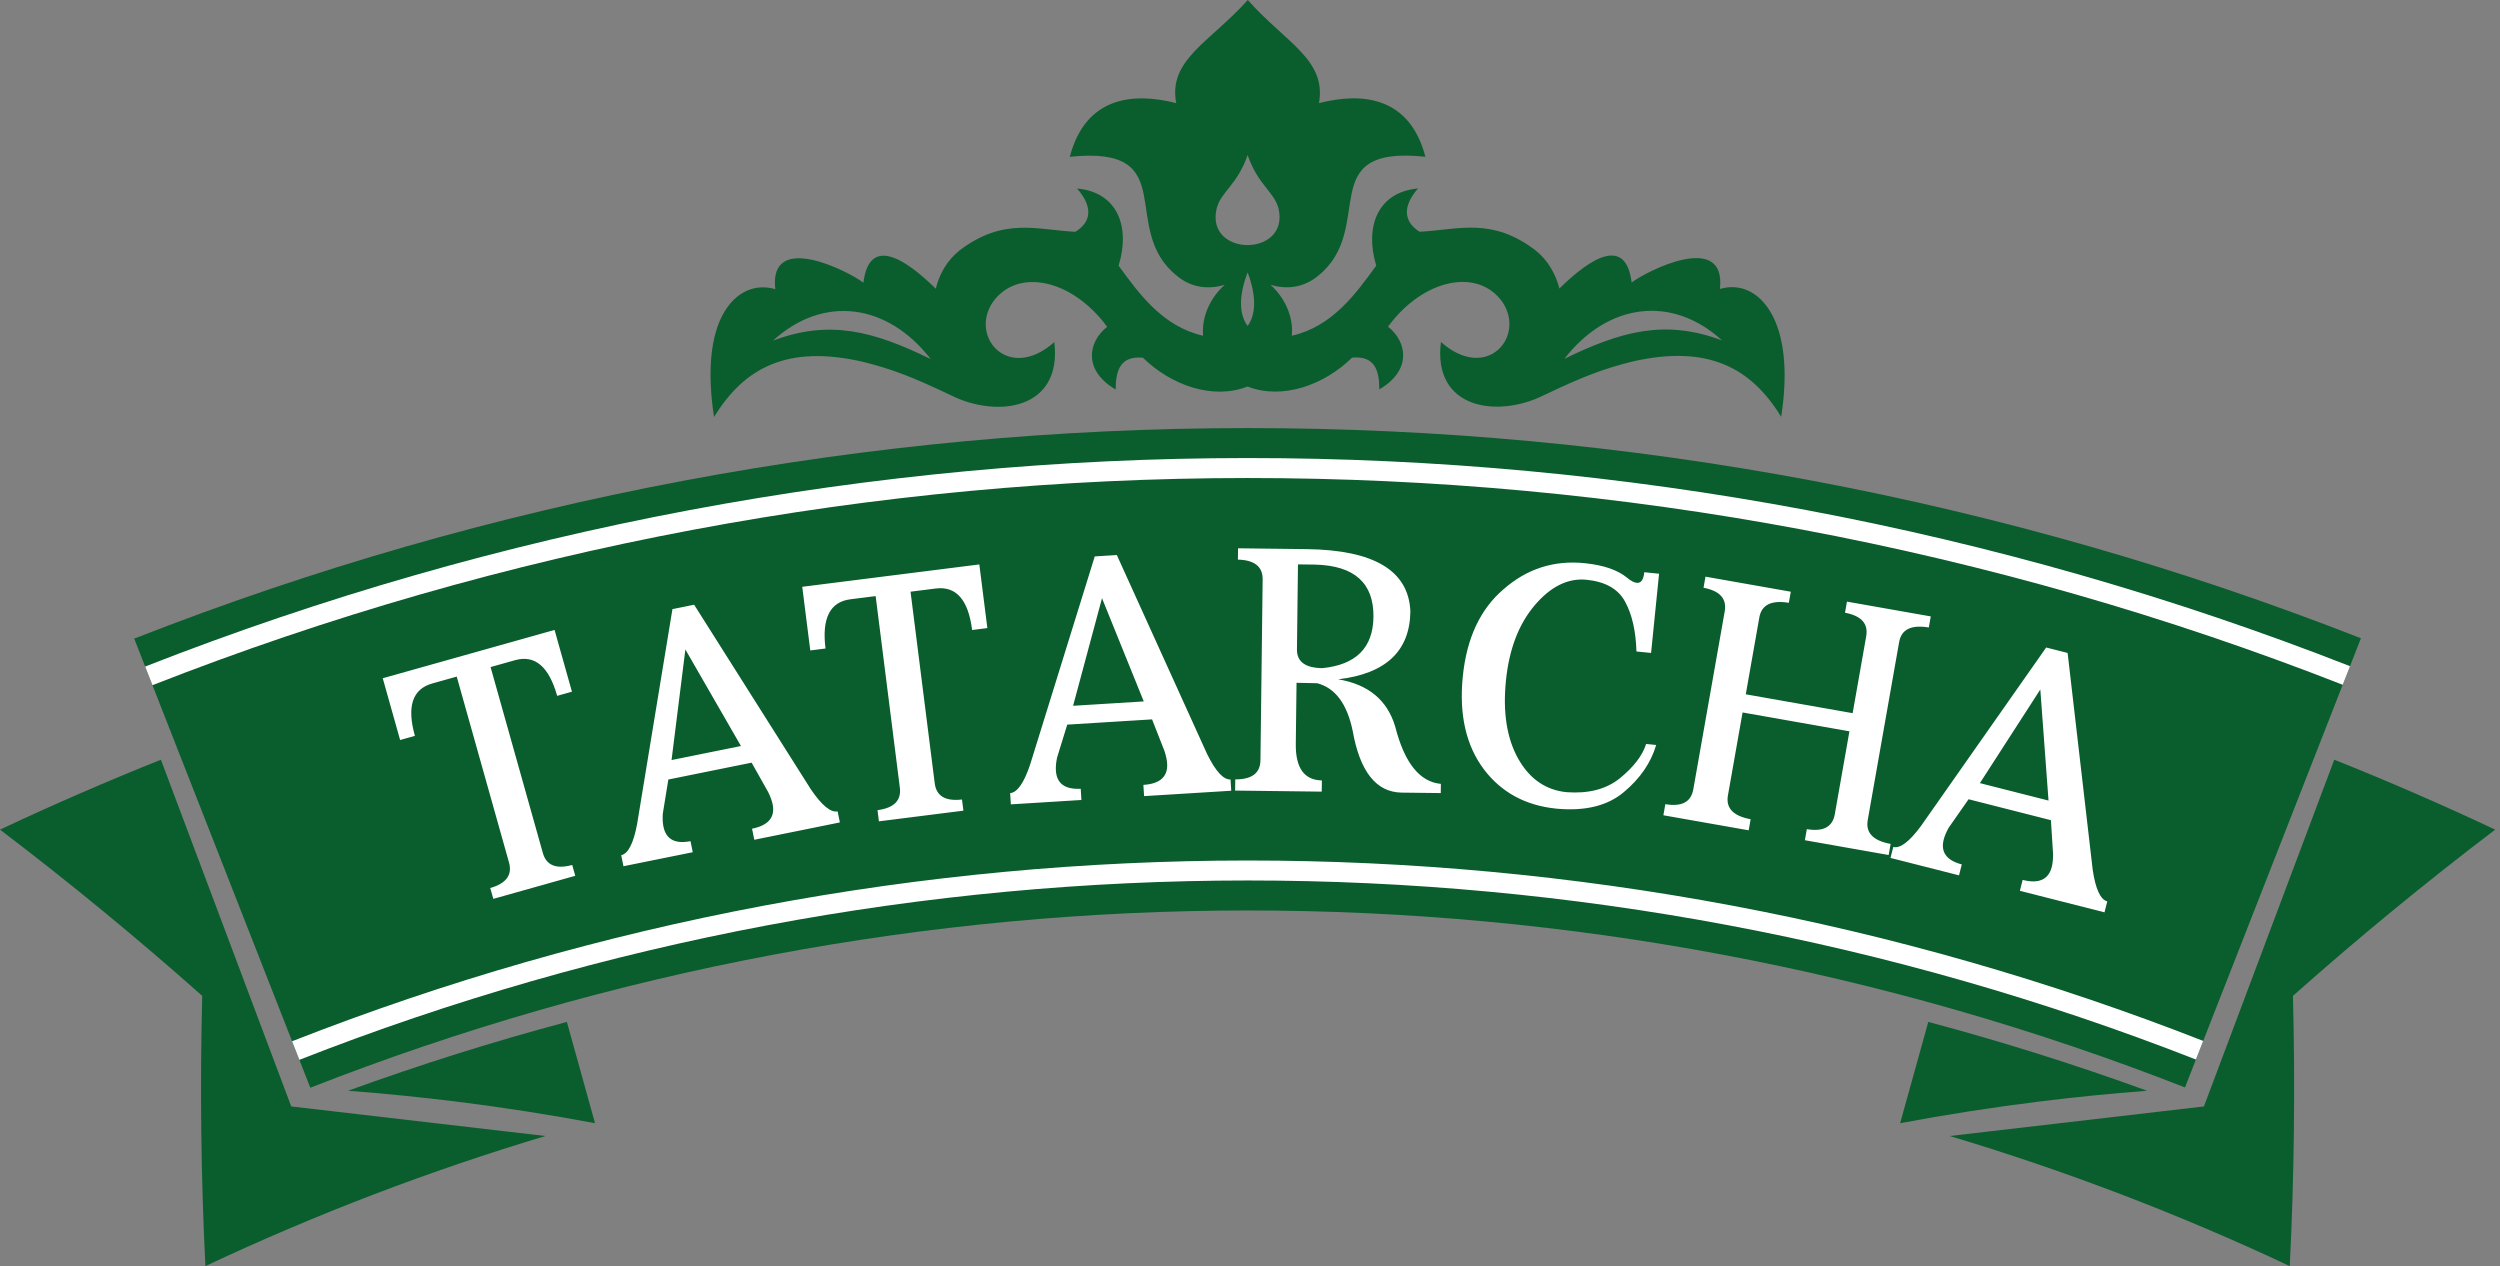
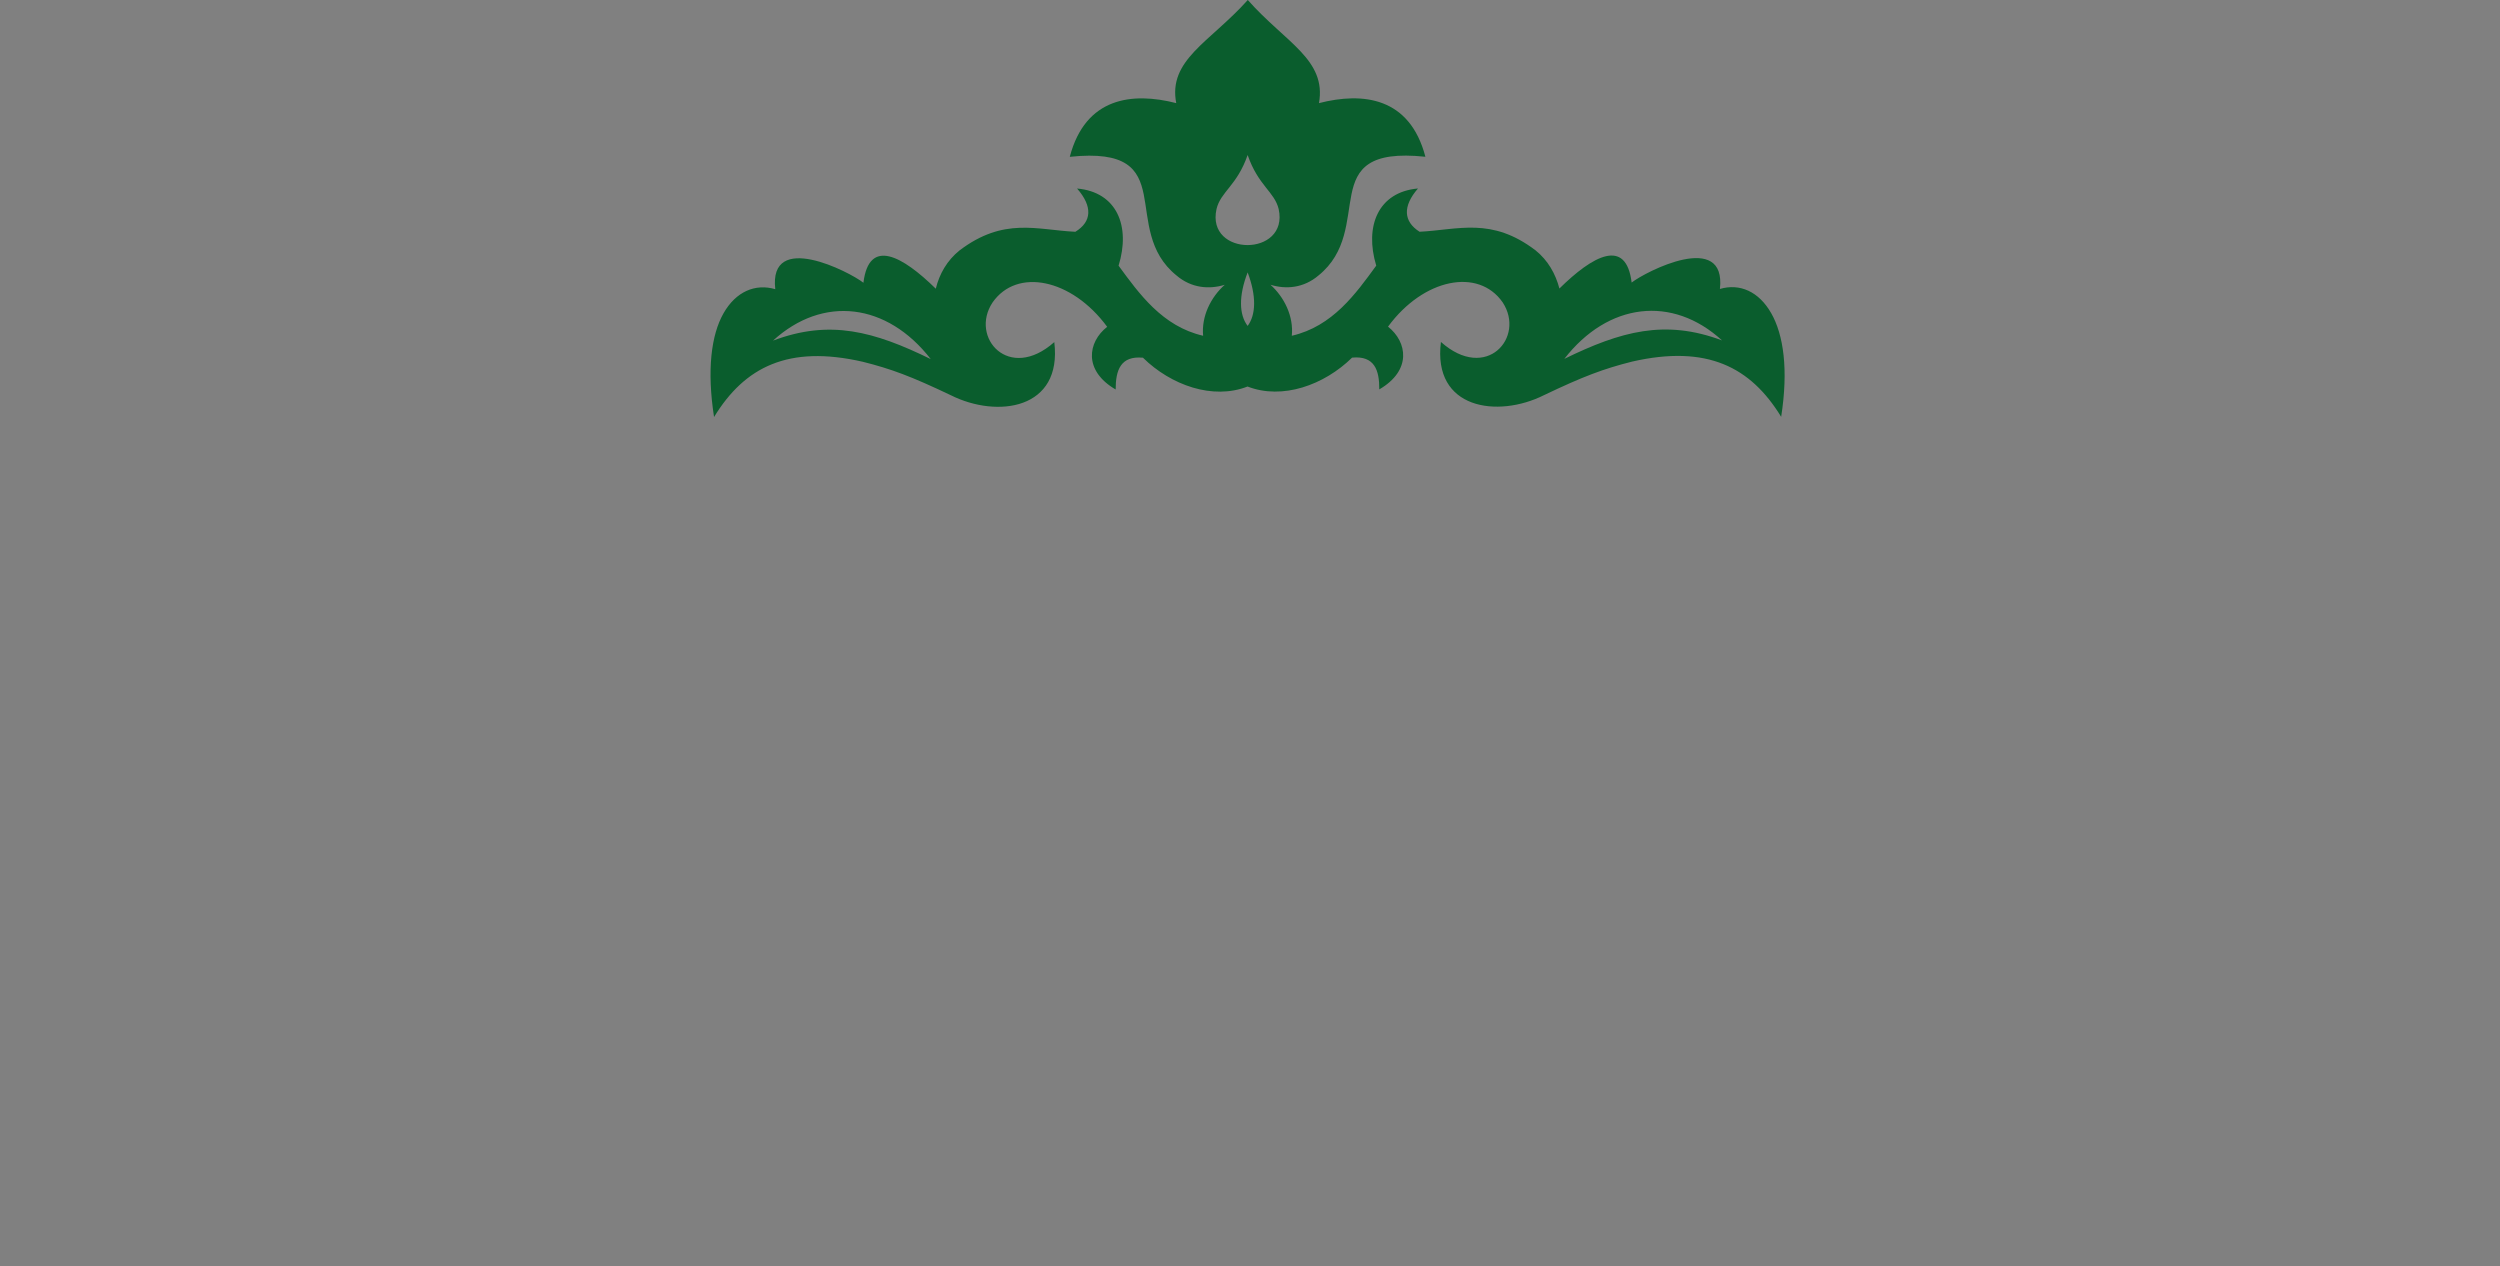
<svg xmlns="http://www.w3.org/2000/svg" width="233" height="118" viewBox="0 0 233 118" fill="none">
  <rect x="0" y="0" width="233" height="118" fill="#808080" stroke="none" />
-   <path d="M174.728 74.66C186.107 77.823 197.293 81.933 208.166 86.981C208.192 86.347 208.216 85.712 208.238 85.075C197.488 80.126 186.439 76.089 175.199 72.962C175.042 73.531 174.885 74.094 174.728 74.66Z" fill="#0A5D2D" />
-   <path d="M203.64 101.35C147.493 79.35 85.065 79.357 28.922 101.377C23.451 87.425 17.98 73.474 12.508 59.52C79.195 33.367 153.346 33.356 220.038 59.487C217.386 66.258 206.455 94.165 203.64 101.35ZM179.717 95.242L177.092 104.683C181.348 103.884 185.677 103.207 190.077 102.66C193.383 102.252 196.728 101.917 200.108 101.659C193.387 99.214 186.581 97.075 179.717 95.242ZM18.847 92.814C18.63 101.27 18.731 109.674 19.143 118C29.466 113.144 40.061 109.103 50.837 105.876L27.143 103.12L14.996 70.805C9.95 72.82 4.949 74.993 0 77.321C6.533 82.286 12.818 87.457 18.847 92.814ZM52.832 95.242L55.456 104.683C51.2 103.884 46.871 103.207 42.472 102.66C39.166 102.252 35.821 101.917 32.439 101.659C39.162 99.214 45.968 97.075 52.832 95.242ZM213.702 92.814C213.92 101.27 213.818 109.674 213.406 118C203.083 113.144 192.489 109.103 181.712 105.876L205.406 103.12L217.553 70.805C222.599 72.82 227.601 74.993 232.549 77.321C226.014 82.286 219.731 87.457 213.702 92.814Z" fill="#0A5D2D" />
  <path d="M116.281 30.376C117.06 29.332 117.109 27.572 116.281 25.387C115.431 27.572 115.481 29.336 116.281 30.376ZM113.378 19.487C112.391 23.959 120.149 23.959 119.173 19.487C118.777 17.858 117.27 17.315 116.281 14.447C115.281 17.319 113.763 17.858 113.378 19.487ZM86.747 33.469C82.669 28.215 76.692 27.495 72.046 31.747C77.346 29.741 81.471 30.888 86.747 33.469ZM145.794 33.447C151.07 30.871 155.182 29.732 160.494 31.727C155.861 27.482 149.869 28.198 145.794 33.447ZM114.146 26.543C112.675 26.994 111.02 26.843 109.662 25.684C106.969 23.519 107.071 20.487 106.597 18.127C106.121 15.756 104.991 14.055 99.704 14.616C101.163 9.055 105.534 8.564 109.625 9.611C109.24 7.612 110.011 6.193 111.316 4.798C112.631 3.391 114.516 1.984 116.294 0C118.049 1.984 119.906 3.385 121.224 4.798C122.523 6.187 123.287 7.612 122.928 9.611C127.03 8.56 131.391 9.05 132.847 14.611C127.549 14.046 126.435 15.754 125.955 18.118C125.473 20.491 125.559 23.509 122.879 25.678C121.507 26.843 119.864 26.991 118.407 26.538C119.692 27.69 120.581 29.485 120.396 31.293C124.2 30.419 126.362 27.368 128.265 24.758C127.153 21.076 128.451 17.891 132.155 17.567C130.712 19.226 130.796 20.647 132.304 21.599C135.923 21.42 138.999 20.2 143.114 23.333C144.275 24.27 144.978 25.522 145.337 26.891C148.424 23.848 151.55 22.098 152.069 26.335C153.378 25.308 160.912 21.446 160.296 26.93C162.137 26.391 163.917 27.156 165.077 29.189C166.225 31.204 166.694 34.443 166.004 38.848C163.162 34.2 159.097 32.108 152.119 33.699C149.451 34.372 147.598 35.063 143.892 36.832C139.592 38.987 133.502 38.148 134.294 31.871C138.519 35.628 142.186 31.436 140.05 28.182C137.79 24.927 132.663 25.947 129.364 30.444C131.166 31.875 131.588 34.525 128.549 36.292C128.562 34.494 128.105 33.134 126.015 33.331C123.409 35.889 119.519 37.288 116.27 36.024C113.034 37.297 109.129 35.899 106.523 33.338C104.435 33.143 103.979 34.498 103.979 36.301C100.953 34.538 101.372 31.884 103.189 30.459C99.877 25.956 94.764 24.936 92.503 28.194C90.353 31.448 94.035 35.637 98.26 31.884C99.025 38.161 92.96 39.004 88.637 36.845C84.943 35.085 83.078 34.385 80.409 33.717C73.454 32.123 69.39 34.216 66.549 38.866C65.87 34.464 66.29 31.217 67.425 29.211C68.587 27.16 70.403 26.409 72.256 26.952C71.626 21.459 79.161 25.323 80.471 26.352C80.99 22.111 84.116 23.863 87.216 26.908C87.549 25.531 88.265 24.279 89.427 23.34C93.565 20.207 96.629 21.43 100.223 21.602C101.768 20.656 101.842 19.239 100.384 17.571C104.102 17.897 105.387 21.082 104.251 24.761C106.166 27.374 108.34 30.424 112.132 31.293C111.959 29.489 112.848 27.694 114.146 26.543Z" fill="#0A5D2D" />
-   <path d="M51.685 58.71L53.305 64.465L51.927 64.853C51.158 62.118 49.85 61.01 48.002 61.53L45.721 62.171L50.593 79.496C50.919 80.654 51.833 81.025 53.331 80.615L53.614 81.625L45.976 83.774L45.691 82.764C47.184 82.333 47.765 81.542 47.439 80.383L42.567 63.059L40.286 63.7C38.438 64.22 37.9 65.847 38.668 68.582L37.291 68.969L35.672 63.213L51.685 58.71ZM62.588 70.837L69.056 69.528L63.877 60.533L62.588 70.837ZM62.29 72.651L61.775 75.821C61.739 76.293 61.763 76.7 61.831 77.032C62.071 78.222 62.909 78.679 64.356 78.397L64.564 79.427L58.106 80.733L57.898 79.705C58.545 79.563 59.038 78.604 59.375 76.82L62.671 56.77L64.693 56.36L75.559 73.544C76.578 75.053 77.416 75.743 78.067 75.622L78.276 76.65L70.3 78.266L70.091 77.236C71.614 76.928 72.255 76.166 72.01 74.956C71.947 74.643 71.812 74.27 71.607 73.847L70.052 71.08L62.29 72.651ZM91.273 52.605L92.022 58.537L90.602 58.716C90.246 55.898 89.116 54.608 87.212 54.849L84.862 55.146L87.116 73C87.266 74.195 88.115 74.697 89.657 74.513L89.789 75.554L81.915 76.548L81.784 75.507C83.323 75.302 84.016 74.605 83.865 73.411L81.61 55.556L79.26 55.853C77.356 56.093 76.582 57.623 76.938 60.441L75.518 60.621L74.769 54.689L91.273 52.605ZM100.012 65.779L106.599 65.373L102.707 55.752L100.012 65.779ZM99.467 67.535L98.52 70.605C98.421 71.067 98.388 71.473 98.409 71.811C98.484 73.023 99.251 73.591 100.723 73.512L100.787 74.559L94.211 74.966L94.146 73.917C94.807 73.866 95.427 72.984 96.006 71.264L102.031 51.857L104.089 51.73L112.488 70.246C113.289 71.881 114.024 72.679 114.686 72.649L114.751 73.697L106.629 74.198L106.564 73.151C108.114 73.055 108.854 72.388 108.778 71.155C108.759 70.837 108.676 70.449 108.532 70.001L107.372 67.046L99.467 67.535ZM130.033 67.719C130.894 71.096 132.314 72.878 134.289 73.056L134.279 73.915L130.601 73.871C128.248 73.82 126.739 71.899 126.069 68.111C125.543 65.586 124.437 64.11 122.756 63.676L120.837 63.637L120.768 69.334C120.741 71.572 121.549 72.705 123.198 72.736L123.185 73.78L115.113 73.682L115.126 72.638C116.679 72.647 117.459 72.051 117.474 70.848L117.679 54.002C117.694 52.815 116.927 52.197 115.374 52.156L115.387 51.101L121.779 51.179C128.065 51.255 131.286 53.187 131.447 56.98C131.402 60.679 129.161 62.788 124.718 63.312C127.526 63.782 129.301 65.25 130.033 67.719ZM120.971 52.601L120.876 60.52C120.862 61.67 121.649 62.252 123.24 62.271C126.382 61.96 127.971 60.367 128.006 57.499C128.044 54.341 126.235 52.718 122.583 52.62L120.971 52.601ZM140.352 63.441C140.054 66.395 140.437 68.826 141.503 70.724C142.566 72.6 144.065 73.636 146 73.831C148.046 73.985 149.7 73.555 150.969 72.537C152.263 71.48 153.079 70.417 153.418 69.338L154.356 69.432C153.869 71.088 152.864 72.553 151.339 73.827C149.825 75.102 147.733 75.615 145.062 75.367C142.183 75.076 139.925 73.853 138.298 71.701C136.631 69.481 135.974 66.597 136.334 63.036C136.692 59.481 137.956 56.779 140.12 54.925C142.301 53.01 144.823 52.198 147.687 52.488C149.438 52.664 150.756 53.117 151.641 53.84C151.996 54.138 152.293 54.295 152.541 54.32C152.942 54.361 153.178 54.033 153.249 53.331L154.625 53.471L153.88 60.854L152.518 60.717C152.459 58.787 152.098 57.232 151.445 56.053C150.806 54.886 149.617 54.212 147.872 54.035C146.141 53.86 144.526 54.657 143.028 56.419C141.539 58.175 140.647 60.514 140.352 63.441ZM162.408 66.401L161.043 74.132C160.834 75.317 161.538 76.055 163.16 76.352L162.978 77.385L155.027 75.983L155.209 74.948C156.74 75.209 157.608 74.748 157.816 73.563L160.744 56.973C160.951 55.798 160.294 55.069 158.768 54.778L158.951 53.744L166.902 55.147L166.719 56.181C165.092 55.915 164.178 56.367 163.97 57.542L162.706 64.709L172.666 66.467L173.93 59.299C174.138 58.125 173.48 57.395 171.955 57.105L172.137 56.071L179.947 57.449L179.765 58.483C178.128 58.205 177.209 58.656 177 59.841L174.073 76.431C173.864 77.616 174.573 78.355 176.206 78.653L176.023 79.688L168.214 78.309L168.396 77.276C169.927 77.535 170.794 77.075 171.003 75.889L172.367 68.159L162.408 66.401ZM184.526 72.986L190.922 74.612L190.157 64.261L184.526 72.986ZM183.471 74.49L181.631 77.124C181.395 77.534 181.239 77.91 181.155 78.238C180.856 79.415 181.414 80.191 182.839 80.564L182.58 81.582L176.194 79.959L176.453 78.941C177.098 79.094 177.958 78.443 179.035 76.983L190.704 60.347L192.702 60.855L195.038 81.052C195.302 82.853 195.757 83.838 196.397 84.011L196.139 85.029L188.252 83.024L188.51 82.007C190.017 82.39 190.925 81.981 191.229 80.784C191.307 80.475 191.347 80.08 191.347 79.61L191.145 76.441L183.471 74.49Z" fill="white" />
-   <path d="M13.528 62.123C13.757 62.699 13.981 63.279 14.21 63.859C79.803 38.128 152.741 38.117 218.341 63.822C218.567 63.246 218.794 62.666 219.021 62.088C152.982 36.211 79.561 36.226 13.528 62.123ZM27.902 98.776C84.701 76.498 147.855 76.489 204.658 98.748C204.886 98.169 205.113 97.591 205.337 97.014C148.098 74.586 84.456 74.595 27.222 97.044C27.449 97.62 27.675 98.198 27.902 98.776Z" fill="white" />
</svg>